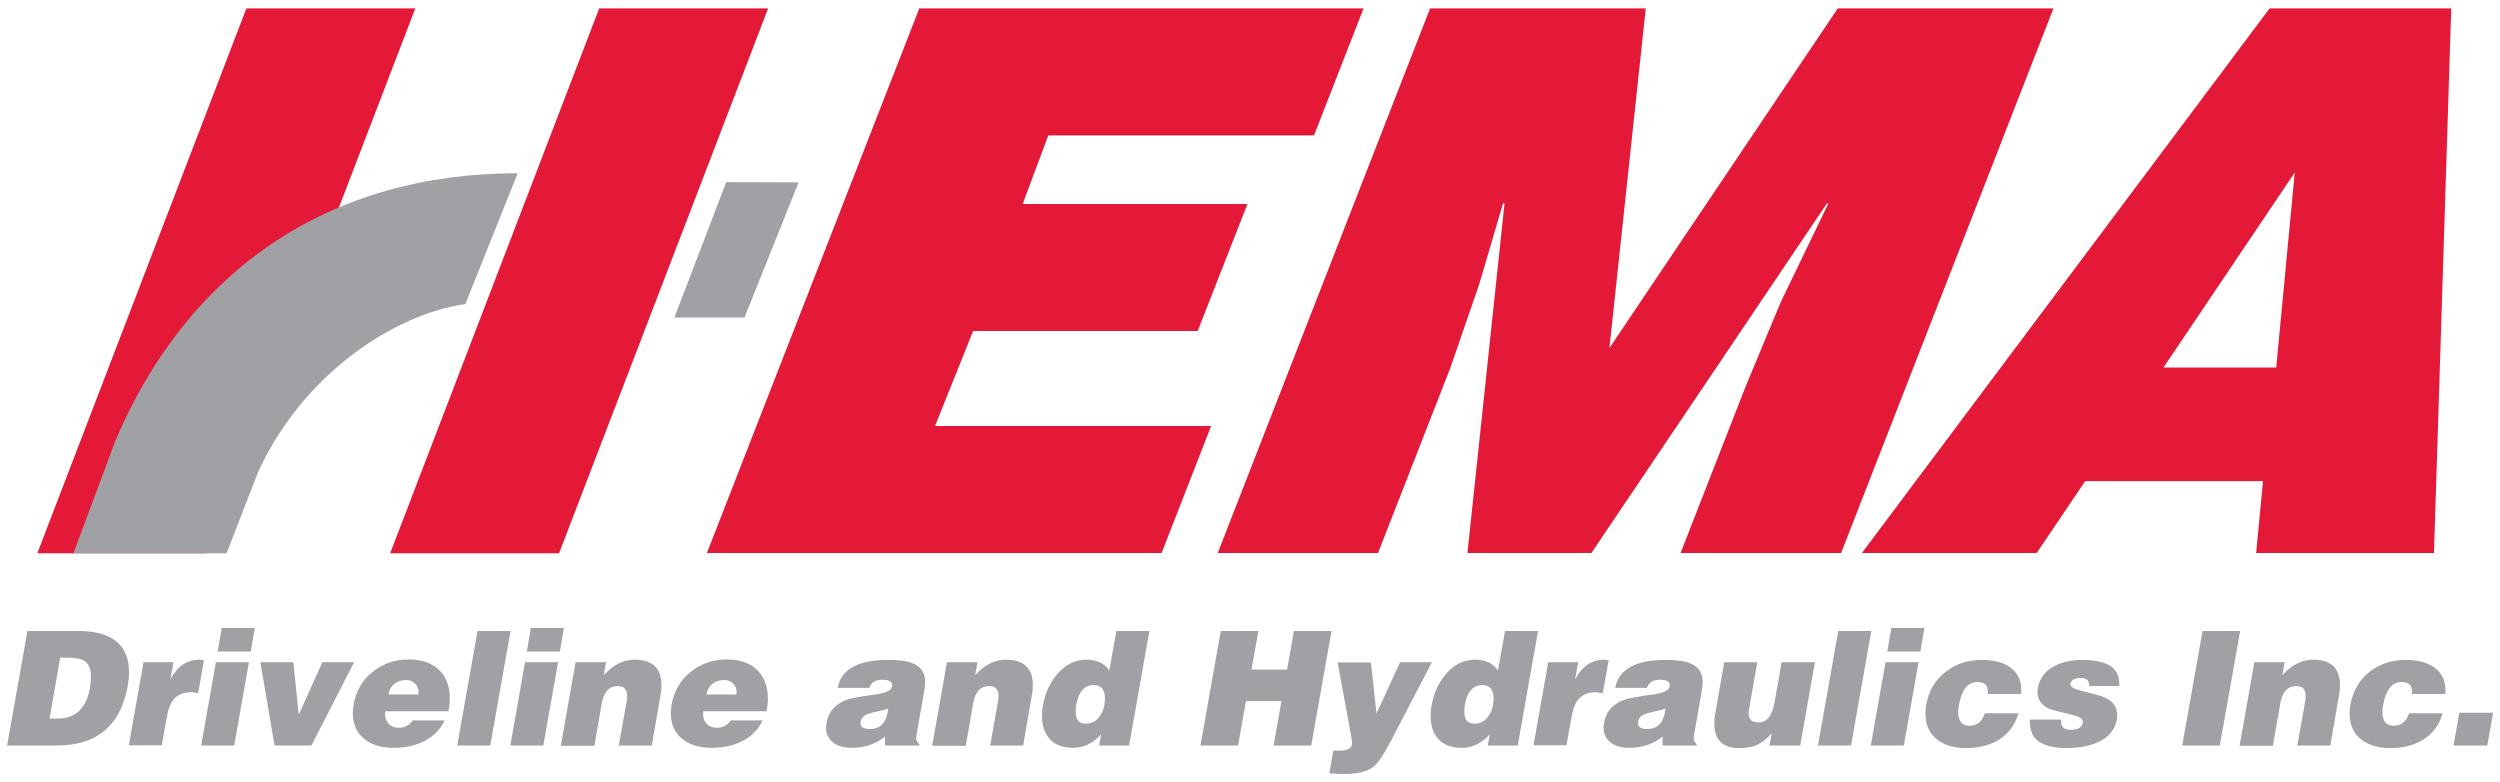
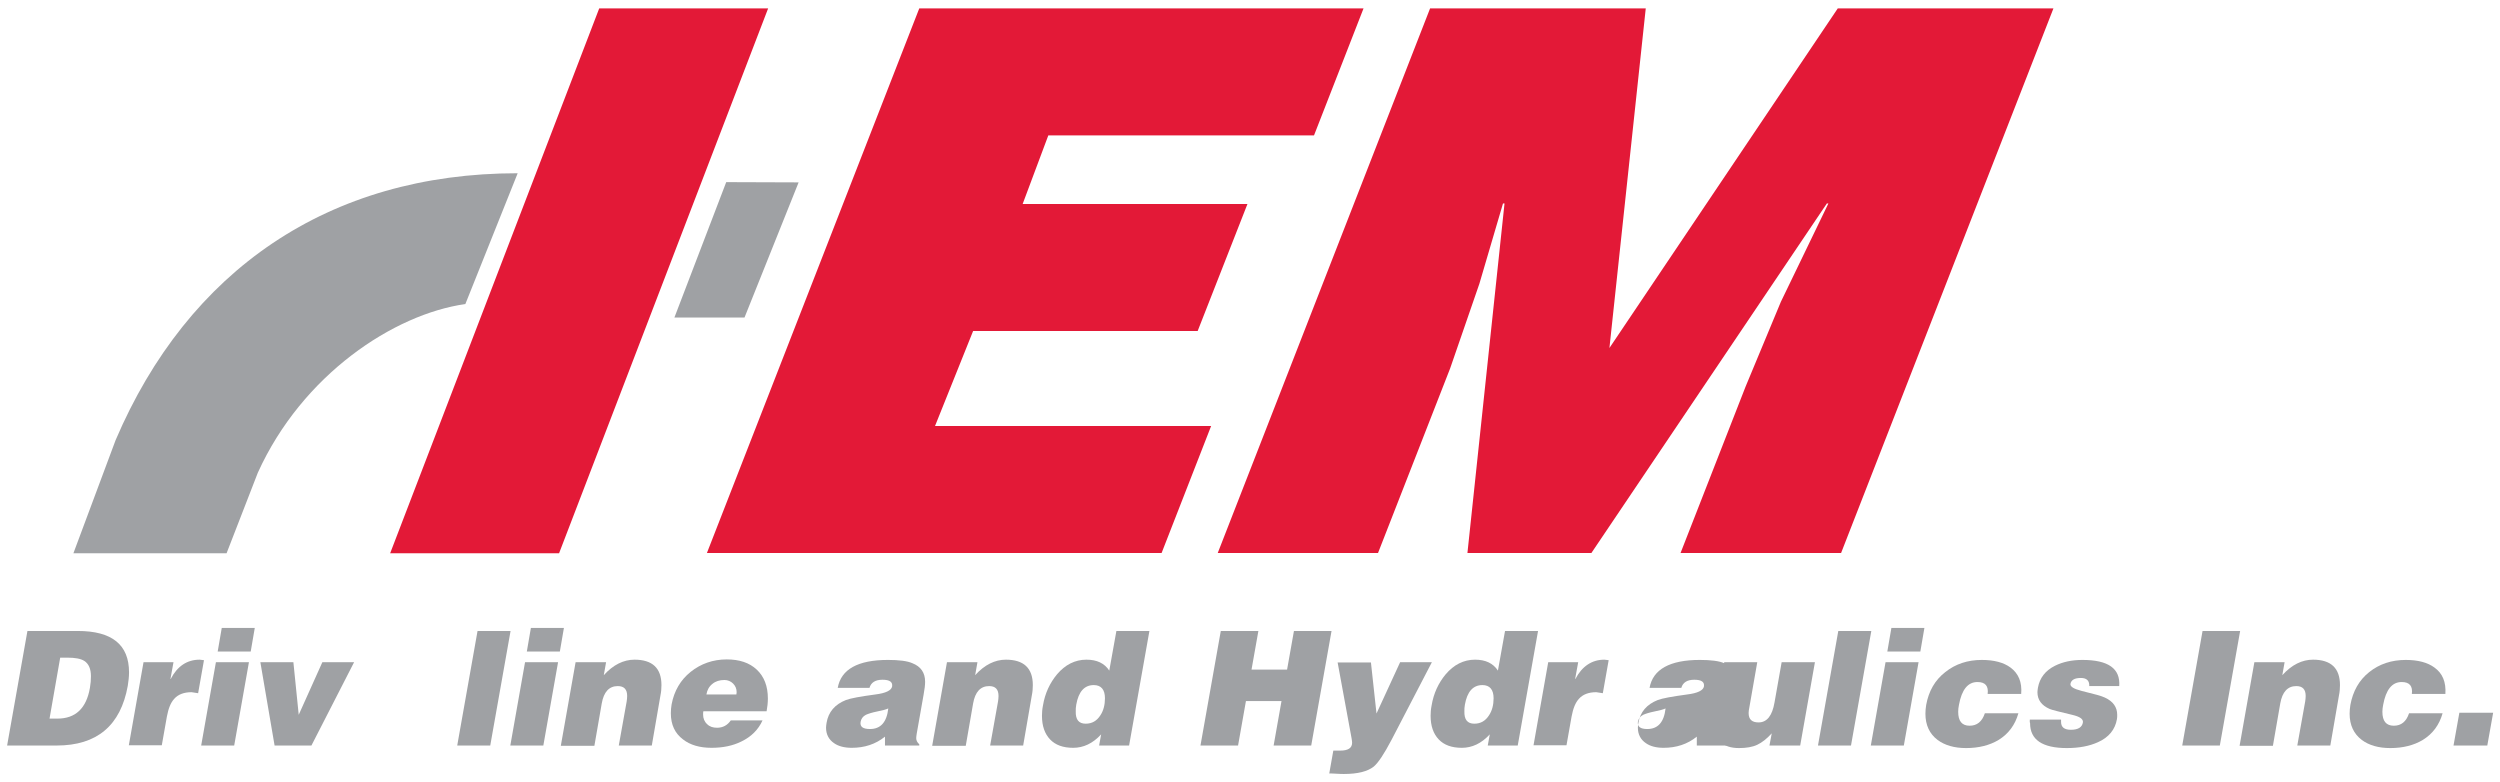
<svg xmlns="http://www.w3.org/2000/svg" width="984.2" height="307.9" xml:space="preserve" version="1.1">
  <g>
    <title>Layer 1</title>
    <g id="svg_1">
      <polygon id="svg_2" fill="#E31937" points="457.3,217.7 476.8,167.7 368.1,167.7 383.1,130.3 471.5,130.3 491.1,80.3 402.6,80.3 412.7,53.3    517.3,53.3 536.8,3.3 361.9,3.3 278.3,217.7  " class="st0" />
      <polygon id="svg_3" fill="#E31937" points="542.5,217.7 570.9,145 582.4,111.7 591.7,80.1 592.3,80.1 577.7,217.7 626.5,217.7 719.2,80.1    719.8,80.1 701.1,118.8 687.2,152.2 661.6,217.7 724.8,217.7 808.4,3.3 723.5,3.3 633.6,137 647.9,3.3 563,3.3 479.4,217.7  " class="st0" />
-       <path id="svg_4" fill="#E31937" d="m896.1,144.7l-44.4,0l51.7,-76.8l-7.3,76.8zm-94.3,73l19.1,-28.3l70,0l-2.7,28.3l70,0l6.8,-214.4l-71.5,0l-160.5,214.4l68.8,0z" class="st0" />
-       <polygon id="svg_5" fill="#E31937" points="97,3.3 163.5,3.3 81.2,217.8 14.7,217.8  " class="st0" />
      <path id="svg_6" fill="#9FA1A4" d="m183.2,119.7c-28.2,4 -64.2,27.8 -81.7,66.4l-12.3,31.7l-60.3,0l16.6,-44.5c28.5,-66.8 83.8,-105.1 158.3,-105.1l-20.6,51.5z" class="st1" />
      <polygon id="svg_7" fill="#9FA1A4" points="314.4,71.8 293.1,125 265.5,125 285.9,71.7  " class="st1" />
      <polygon id="svg_8" fill="#E31937" points="235.9,3.3 302.4,3.3 220.1,217.8 153.6,217.8  " class="st0" />
      <g id="svg_9">
        <path id="svg_10" fill="#9FA1A4" d="m22.3,293.5l-19.5,0l8,-45.1l19.8,0c13.5,0 20.2,5.4 20.2,16.3c0,1.7 -0.2,3.4 -0.5,5.3c-2.8,15.6 -12.1,23.5 -28,23.5zm1.4,-34.6l-4.2,24l3.1,0c7.1,0 11.4,-4 12.8,-12.1c0.3,-1.7 0.4,-3.2 0.4,-4.6c0,-2.9 -0.9,-4.9 -2.6,-6c-1.4,-0.9 -3.6,-1.3 -6.7,-1.3l-2.8,0z" class="st1" />
        <path id="svg_11" fill="#9FA1A4" d="m50.7,293.5l5.8,-32.8l11.8,0l-1.2,6.6l0.1,0c2.6,-5 6.4,-7.6 11.4,-7.6l1.7,0.2l-2.3,13l-2.6,-0.4c-3,0 -5.3,0.9 -6.8,2.6c-1.4,1.5 -2.3,3.8 -2.9,7l-2,11.3l-13,0l0,0.1z" class="st1" />
        <path id="svg_12" fill="#9FA1A4" d="m92.2,293.5l-13,0l5.8,-32.8l13,0l-5.8,32.8zm-6.5,-37l1.6,-9.3l13,0l-1.6,9.3l-13,0z" class="st1" />
        <path id="svg_13" fill="#9FA1A4" d="m108.1,293.5l-5.6,-32.8l13,0l2.1,20.7l9.3,-20.7l12.5,0l-16.8,32.8l-14.5,0z" class="st1" />
-         <path id="svg_14" fill="#9FA1A4" d="m176.6,280l-24.9,0c-0.1,0.4 -0.1,0.8 -0.1,1.3c0,1.5 0.5,2.8 1.6,3.8c1,1 2.3,1.4 3.9,1.4c2.3,0 4.1,-1 5.4,-2.9l12.5,0c-1.7,3.7 -4.4,6.4 -8.3,8.3c-3.4,1.7 -7.3,2.5 -11.8,2.5c-4.6,0 -8.4,-1.1 -11.2,-3.3c-3.2,-2.4 -4.8,-5.8 -4.8,-10.3c0,-1.2 0.1,-2.3 0.3,-3.5c1,-5.3 3.5,-9.6 7.5,-12.8c4,-3.2 8.8,-4.9 14.2,-4.9c5,0 8.9,1.3 11.8,4c2.9,2.7 4.4,6.5 4.4,11.4c0,1.7 -0.2,3.3 -0.5,5zm-23.7,-6.6l11.8,0c0,-0.3 0.1,-0.6 0.1,-0.9c0,-1.4 -0.5,-2.5 -1.4,-3.4c-0.9,-0.9 -2.1,-1.4 -3.4,-1.4c-1.9,0 -3.5,0.5 -4.7,1.5c-1.3,1 -2.1,2.4 -2.4,4.2z" class="st1" />
        <path id="svg_15" fill="#9FA1A4" d="m193,293.5l-13,0l8,-45.1l13,0l-8,45.1z" class="st1" />
        <path id="svg_16" fill="#9FA1A4" d="m213.9,293.5l-13,0l5.8,-32.8l13,0l-5.8,32.8zm-6.5,-37l1.6,-9.3l13,0l-1.6,9.3l-13,0z" class="st1" />
        <path id="svg_17" fill="#9FA1A4" d="m220.8,293.5l5.8,-32.8l12,0l-0.9,5.1c3.7,-4.1 7.8,-6.1 12.1,-6.1c7,0 10.6,3.3 10.6,10c0,1.3 -0.1,2.7 -0.4,4.1l-3.4,19.7l-13,0l3.1,-17.3c0.1,-0.7 0.2,-1.4 0.2,-2.2c0,-2.6 -1.2,-3.9 -3.7,-3.9c-3.4,0 -5.5,2.3 -6.3,6.8l-2.9,16.7l-13.2,0l0,-0.1z" class="st1" />
        <path id="svg_18" fill="#9FA1A4" d="m301.8,280l-24.9,0c-0.1,0.4 -0.1,0.8 -0.1,1.3c0,1.5 0.5,2.8 1.6,3.8c1,1 2.3,1.4 3.9,1.4c2.3,0 4.1,-1 5.4,-2.9l12.5,0c-1.7,3.7 -4.4,6.4 -8.3,8.3c-3.4,1.7 -7.3,2.5 -11.8,2.5c-4.6,0 -8.4,-1.1 -11.2,-3.3c-3.2,-2.4 -4.8,-5.8 -4.8,-10.3c0,-1.2 0.1,-2.3 0.3,-3.5c1,-5.3 3.5,-9.6 7.5,-12.8c4,-3.2 8.8,-4.9 14.2,-4.9c5,0 8.9,1.3 11.8,4c2.9,2.7 4.4,6.5 4.4,11.4c0,1.7 -0.2,3.3 -0.5,5zm-23.7,-6.6l11.8,0c0,-0.3 0.1,-0.6 0.1,-0.9c0,-1.4 -0.5,-2.5 -1.4,-3.4c-0.9,-0.9 -2.1,-1.4 -3.4,-1.4c-1.9,0 -3.5,0.5 -4.7,1.5c-1.3,1 -2.1,2.4 -2.4,4.2z" class="st1" />
        <path id="svg_19" fill="#9FA1A4" d="m361.9,293.5l-13.5,0l0,-3.5c-3.7,3 -8.1,4.4 -13.1,4.4c-2.8,0 -5.2,-0.6 -6.9,-1.8c-2.1,-1.4 -3.2,-3.5 -3.2,-6.1c0,-0.6 0.1,-1.2 0.2,-1.9c0.7,-4.3 3.3,-7.3 7.6,-9c1.8,-0.7 5.7,-1.4 11.6,-2.2c4.1,-0.5 6.3,-1.6 6.6,-3.1c0.3,-1.8 -0.9,-2.7 -3.8,-2.7c-2.8,0 -4.5,1.1 -5.1,3.2l-12.5,0c1.3,-7.3 7.9,-11 19.8,-11c4.3,0 7.6,0.4 9.6,1.3c3.3,1.3 5,3.7 5,7.3c0,1.3 -0.2,2.9 -0.6,5.1l-2.7,15.3c-0.1,0.7 -0.2,1.3 -0.2,1.8c0,0.9 0.4,1.7 1.2,2.4l0,0.5zm-19.4,-6.5c4.2,0 6.6,-2.7 7.2,-8.1c-0.9,0.4 -2.3,0.8 -4.4,1.2c-2,0.4 -3.5,0.9 -4.4,1.3c-1.2,0.6 -1.9,1.6 -2.1,2.8c-0.3,1.9 0.9,2.8 3.7,2.8z" class="st1" />
        <path id="svg_20" fill="#9FA1A4" d="m367,293.5l5.8,-32.8l12,0l-0.9,5.1c3.7,-4.1 7.8,-6.1 12.1,-6.1c7,0 10.6,3.3 10.6,10c0,1.3 -0.1,2.7 -0.4,4.1l-3.4,19.7l-13,0l3.1,-17.3c0.1,-0.7 0.2,-1.4 0.2,-2.2c0,-2.6 -1.2,-3.9 -3.7,-3.9c-3.4,0 -5.5,2.3 -6.3,6.8l-2.9,16.7l-13.2,0l0,-0.1z" class="st1" />
        <path id="svg_21" fill="#9FA1A4" d="m444.5,293.5l-11.8,0l0.8,-4.4c-3.3,3.6 -7,5.3 -11,5.3c-4,0 -7,-1.1 -9.1,-3.3c-2.1,-2.2 -3.2,-5.3 -3.2,-9.3c0,-1.3 0.1,-2.6 0.4,-4.1c0.8,-4.8 2.7,-8.8 5.5,-12.2c3.2,-3.8 7.1,-5.8 11.6,-5.8c4.1,0 7.1,1.4 9,4.3l2.8,-15.6l13,0l-8,45.1zm-17.1,-8.6c2.5,0 4.4,-1.1 5.8,-3.3c1.2,-1.8 1.8,-4.1 1.8,-6.7c0,-3.4 -1.5,-5.2 -4.4,-5.2c-3.7,0 -6,2.6 -6.9,7.7c-0.2,1 -0.2,1.8 -0.2,2.6c-0.1,3.3 1.2,4.9 3.9,4.9z" class="st1" />
        <path id="svg_22" fill="#9FA1A4" d="m487.4,293.5l-14.8,0l8,-45.1l14.8,0l-2.7,15.2l14,0l2.7,-15.2l14.8,0l-8,45.1l-14.8,0l3.1,-17.5l-14,0l-3.1,17.5z" class="st1" />
        <path id="svg_23" fill="#9FA1A4" d="m539.7,260.7l2.2,20.2l9.3,-20.2l12.5,0l-15.9,30.6c-2.9,5.5 -5.2,9 -7,10.5c-2.4,1.9 -6.3,2.9 -11.7,2.9c-0.6,0 -1.6,0 -2.9,-0.1c-1.3,-0.1 -2.3,-0.1 -2.9,-0.1l1.6,-9c-0.2,0 0.2,0 1.4,0l1.3,0c3.1,0 4.7,-1 4.7,-3.1c0,-0.5 -0.1,-1 -0.2,-1.7l-5.5,-29.9l13.1,0l0,-0.1z" class="st1" />
        <path id="svg_24" fill="#9FA1A4" d="m597.5,293.5l-11.8,0l0.8,-4.4c-3.3,3.6 -7,5.3 -11,5.3c-4,0 -7,-1.1 -9.1,-3.3c-2.1,-2.2 -3.2,-5.3 -3.2,-9.3c0,-1.3 0.1,-2.6 0.4,-4.1c0.8,-4.8 2.7,-8.8 5.5,-12.2c3.2,-3.8 7.1,-5.8 11.6,-5.8c4.1,0 7.1,1.4 9,4.3l2.8,-15.6l13,0l-8,45.1zm-17.1,-8.6c2.5,0 4.4,-1.1 5.8,-3.3c1.2,-1.8 1.8,-4.1 1.8,-6.7c0,-3.4 -1.5,-5.2 -4.4,-5.2c-3.7,0 -6,2.6 -6.9,7.7c-0.2,1 -0.2,1.8 -0.2,2.6c-0.1,3.3 1.2,4.9 3.9,4.9z" class="st1" />
        <path id="svg_25" fill="#9FA1A4" d="m603.7,293.5l5.8,-32.8l11.8,0l-1.2,6.6l0.1,0c2.6,-5 6.5,-7.6 11.4,-7.6l1.7,0.2l-2.3,13l-2.6,-0.4c-3,0 -5.3,0.9 -6.8,2.6c-1.4,1.5 -2.3,3.8 -2.9,7l-2,11.3l-13,0l0,0.1z" class="st1" />
-         <path id="svg_26" fill="#9FA1A4" d="m668,293.5l-13.5,0l0,-3.5c-3.7,3 -8.1,4.4 -13.1,4.4c-2.8,0 -5.2,-0.6 -6.9,-1.8c-2.1,-1.4 -3.2,-3.5 -3.2,-6.1c0,-0.6 0.1,-1.2 0.2,-1.9c0.7,-4.3 3.3,-7.3 7.6,-9c1.8,-0.7 5.7,-1.4 11.6,-2.2c4.1,-0.5 6.3,-1.6 6.6,-3.1c0.3,-1.8 -0.9,-2.7 -3.8,-2.7c-2.8,0 -4.5,1.1 -5.1,3.2l-12.5,0c1.3,-7.3 8,-11 19.8,-11c4.3,0 7.6,0.4 9.6,1.3c3.3,1.3 5,3.7 5,7.3c0,1.3 -0.2,2.9 -0.6,5.1l-2.7,15.3c-0.1,0.7 -0.2,1.3 -0.2,1.8c0,0.9 0.4,1.7 1.2,2.4l0,0.5zm-19.5,-6.5c4.2,0 6.6,-2.7 7.2,-8.1c-0.9,0.4 -2.3,0.8 -4.4,1.2c-2,0.4 -3.5,0.9 -4.4,1.3c-1.2,0.6 -1.9,1.6 -2.1,2.8c-0.2,1.9 1,2.8 3.7,2.8z" class="st1" />
+         <path id="svg_26" fill="#9FA1A4" d="m668,293.5l0,-3.5c-3.7,3 -8.1,4.4 -13.1,4.4c-2.8,0 -5.2,-0.6 -6.9,-1.8c-2.1,-1.4 -3.2,-3.5 -3.2,-6.1c0,-0.6 0.1,-1.2 0.2,-1.9c0.7,-4.3 3.3,-7.3 7.6,-9c1.8,-0.7 5.7,-1.4 11.6,-2.2c4.1,-0.5 6.3,-1.6 6.6,-3.1c0.3,-1.8 -0.9,-2.7 -3.8,-2.7c-2.8,0 -4.5,1.1 -5.1,3.2l-12.5,0c1.3,-7.3 8,-11 19.8,-11c4.3,0 7.6,0.4 9.6,1.3c3.3,1.3 5,3.7 5,7.3c0,1.3 -0.2,2.9 -0.6,5.1l-2.7,15.3c-0.1,0.7 -0.2,1.3 -0.2,1.8c0,0.9 0.4,1.7 1.2,2.4l0,0.5zm-19.5,-6.5c4.2,0 6.6,-2.7 7.2,-8.1c-0.9,0.4 -2.3,0.8 -4.4,1.2c-2,0.4 -3.5,0.9 -4.4,1.3c-1.2,0.6 -1.9,1.6 -2.1,2.8c-0.2,1.9 1,2.8 3.7,2.8z" class="st1" />
        <path id="svg_27" fill="#9FA1A4" d="m714.5,260.7l-5.8,32.8l-12.1,0l0.9,-4.8c-1.9,2.1 -3.8,3.6 -5.7,4.5c-1.9,0.9 -4.3,1.3 -7.2,1.3c-6.5,0 -9.7,-3.3 -9.7,-9.8c0,-1.3 0.1,-2.6 0.4,-4l3.5,-20l13,0l-3.1,17.7c-0.2,1 -0.3,1.7 -0.3,2.3c0,2.5 1.3,3.7 3.9,3.7c3.3,0 5.4,-2.6 6.3,-7.9l2.8,-15.8l13.1,0z" class="st1" />
        <path id="svg_28" fill="#9FA1A4" d="m728.7,293.5l-13,0l8,-45.1l13,0l-8,45.1z" class="st1" />
        <path id="svg_29" fill="#9FA1A4" d="m749.5,293.5l-13,0l5.8,-32.8l13,0l-5.8,32.8zm-6.5,-37l1.6,-9.3l13,0l-1.6,9.3l-13,0z" class="st1" />
        <path id="svg_30" fill="#9FA1A4" d="m795.7,273.2l-13.2,0c0.4,-3.1 -0.9,-4.7 -4,-4.7c-3.8,0 -6.2,3 -7.3,9c-0.2,1 -0.3,1.9 -0.3,2.7c0,3.7 1.5,5.5 4.5,5.5c2.9,0 4.9,-1.6 6,-4.9l13.2,0c-1.3,4.6 -3.9,8.1 -7.8,10.5c-3.5,2.1 -7.8,3.2 -12.8,3.2c-4.6,0 -8.4,-1.1 -11.2,-3.2c-3.2,-2.4 -4.8,-5.9 -4.8,-10.3c0,-1.1 0.1,-2.3 0.3,-3.5c1,-5.4 3.4,-9.7 7.5,-12.9c4,-3.2 8.8,-4.8 14.4,-4.8c4.8,0 8.6,1 11.3,3c3.1,2.3 4.6,5.7 4.2,10.4z" class="st1" />
        <path id="svg_31" fill="#9FA1A4" d="m799.1,283.3l12.3,0c0,0.3 0,0.6 0,0.9c0,2.1 1.3,3.1 3.9,3.1c2.8,0 4.4,-1 4.7,-2.9c0.2,-1.3 -1.2,-2.3 -4.3,-3c-5,-1.2 -7.9,-1.9 -8.8,-2.3c-3.2,-1.4 -4.8,-3.6 -4.8,-6.6c0,-0.5 0.1,-1.1 0.2,-1.8c0.7,-3.8 2.9,-6.7 6.7,-8.6c3,-1.5 6.6,-2.3 10.8,-2.3c10.2,0 15,3.4 14.5,10.3l-11.8,0c0.1,-2.1 -1,-3.2 -3.3,-3.2c-2.5,0 -3.8,0.8 -4.1,2.3c-0.2,1.1 1.3,2 4.4,2.8c4.9,1.2 7.9,2 9.1,2.6c3.3,1.5 4.9,3.8 4.9,6.8c0,0.6 0,1.2 -0.1,1.7c-0.7,4.1 -3.2,7.2 -7.5,9.1c-3.3,1.5 -7.4,2.3 -12.2,2.3c-9.7,0 -14.5,-3.3 -14.5,-9.8c-0.2,-0.5 -0.1,-1 -0.1,-1.4z" class="st1" />
        <path id="svg_32" fill="#9FA1A4" d="m873.9,293.5l-14.8,0l8,-45.1l14.8,0l-8,45.1z" class="st1" />
        <path id="svg_33" fill="#9FA1A4" d="m881.7,293.5l5.8,-32.8l11.9,0l-0.9,5.1c3.7,-4.1 7.8,-6.1 12.1,-6.1c7,0 10.6,3.3 10.6,10c0,1.3 -0.1,2.7 -0.4,4.1l-3.4,19.7l-13,0l3.1,-17.3c0.1,-0.7 0.2,-1.4 0.2,-2.2c0,-2.6 -1.2,-3.9 -3.7,-3.9c-3.4,0 -5.5,2.3 -6.3,6.8l-2.9,16.7l-13.1,0l0,-0.1z" class="st1" />
        <path id="svg_34" fill="#9FA1A4" d="m962.7,273.2l-13.2,0c0.4,-3.1 -0.9,-4.7 -4,-4.7c-3.8,0 -6.2,3 -7.3,9c-0.2,1 -0.3,1.9 -0.3,2.7c0,3.7 1.5,5.5 4.5,5.5c2.9,0 4.9,-1.6 6,-4.9l13.2,0c-1.3,4.6 -3.9,8.1 -7.8,10.5c-3.5,2.1 -7.8,3.2 -12.8,3.2c-4.6,0 -8.4,-1.1 -11.2,-3.2c-3.2,-2.4 -4.8,-5.9 -4.8,-10.3c0,-1.1 0.1,-2.3 0.3,-3.5c1,-5.4 3.4,-9.7 7.4,-12.9c4,-3.2 8.8,-4.8 14.4,-4.8c4.8,0 8.6,1 11.3,3c3.2,2.3 4.6,5.7 4.3,10.4z" class="st1" />
        <path id="svg_35" fill="#9FA1A4" d="m979.2,293.5l-13.3,0l2.3,-12.9l13.3,0l-2.3,12.9z" class="st1" />
      </g>
    </g>
  </g>
</svg>